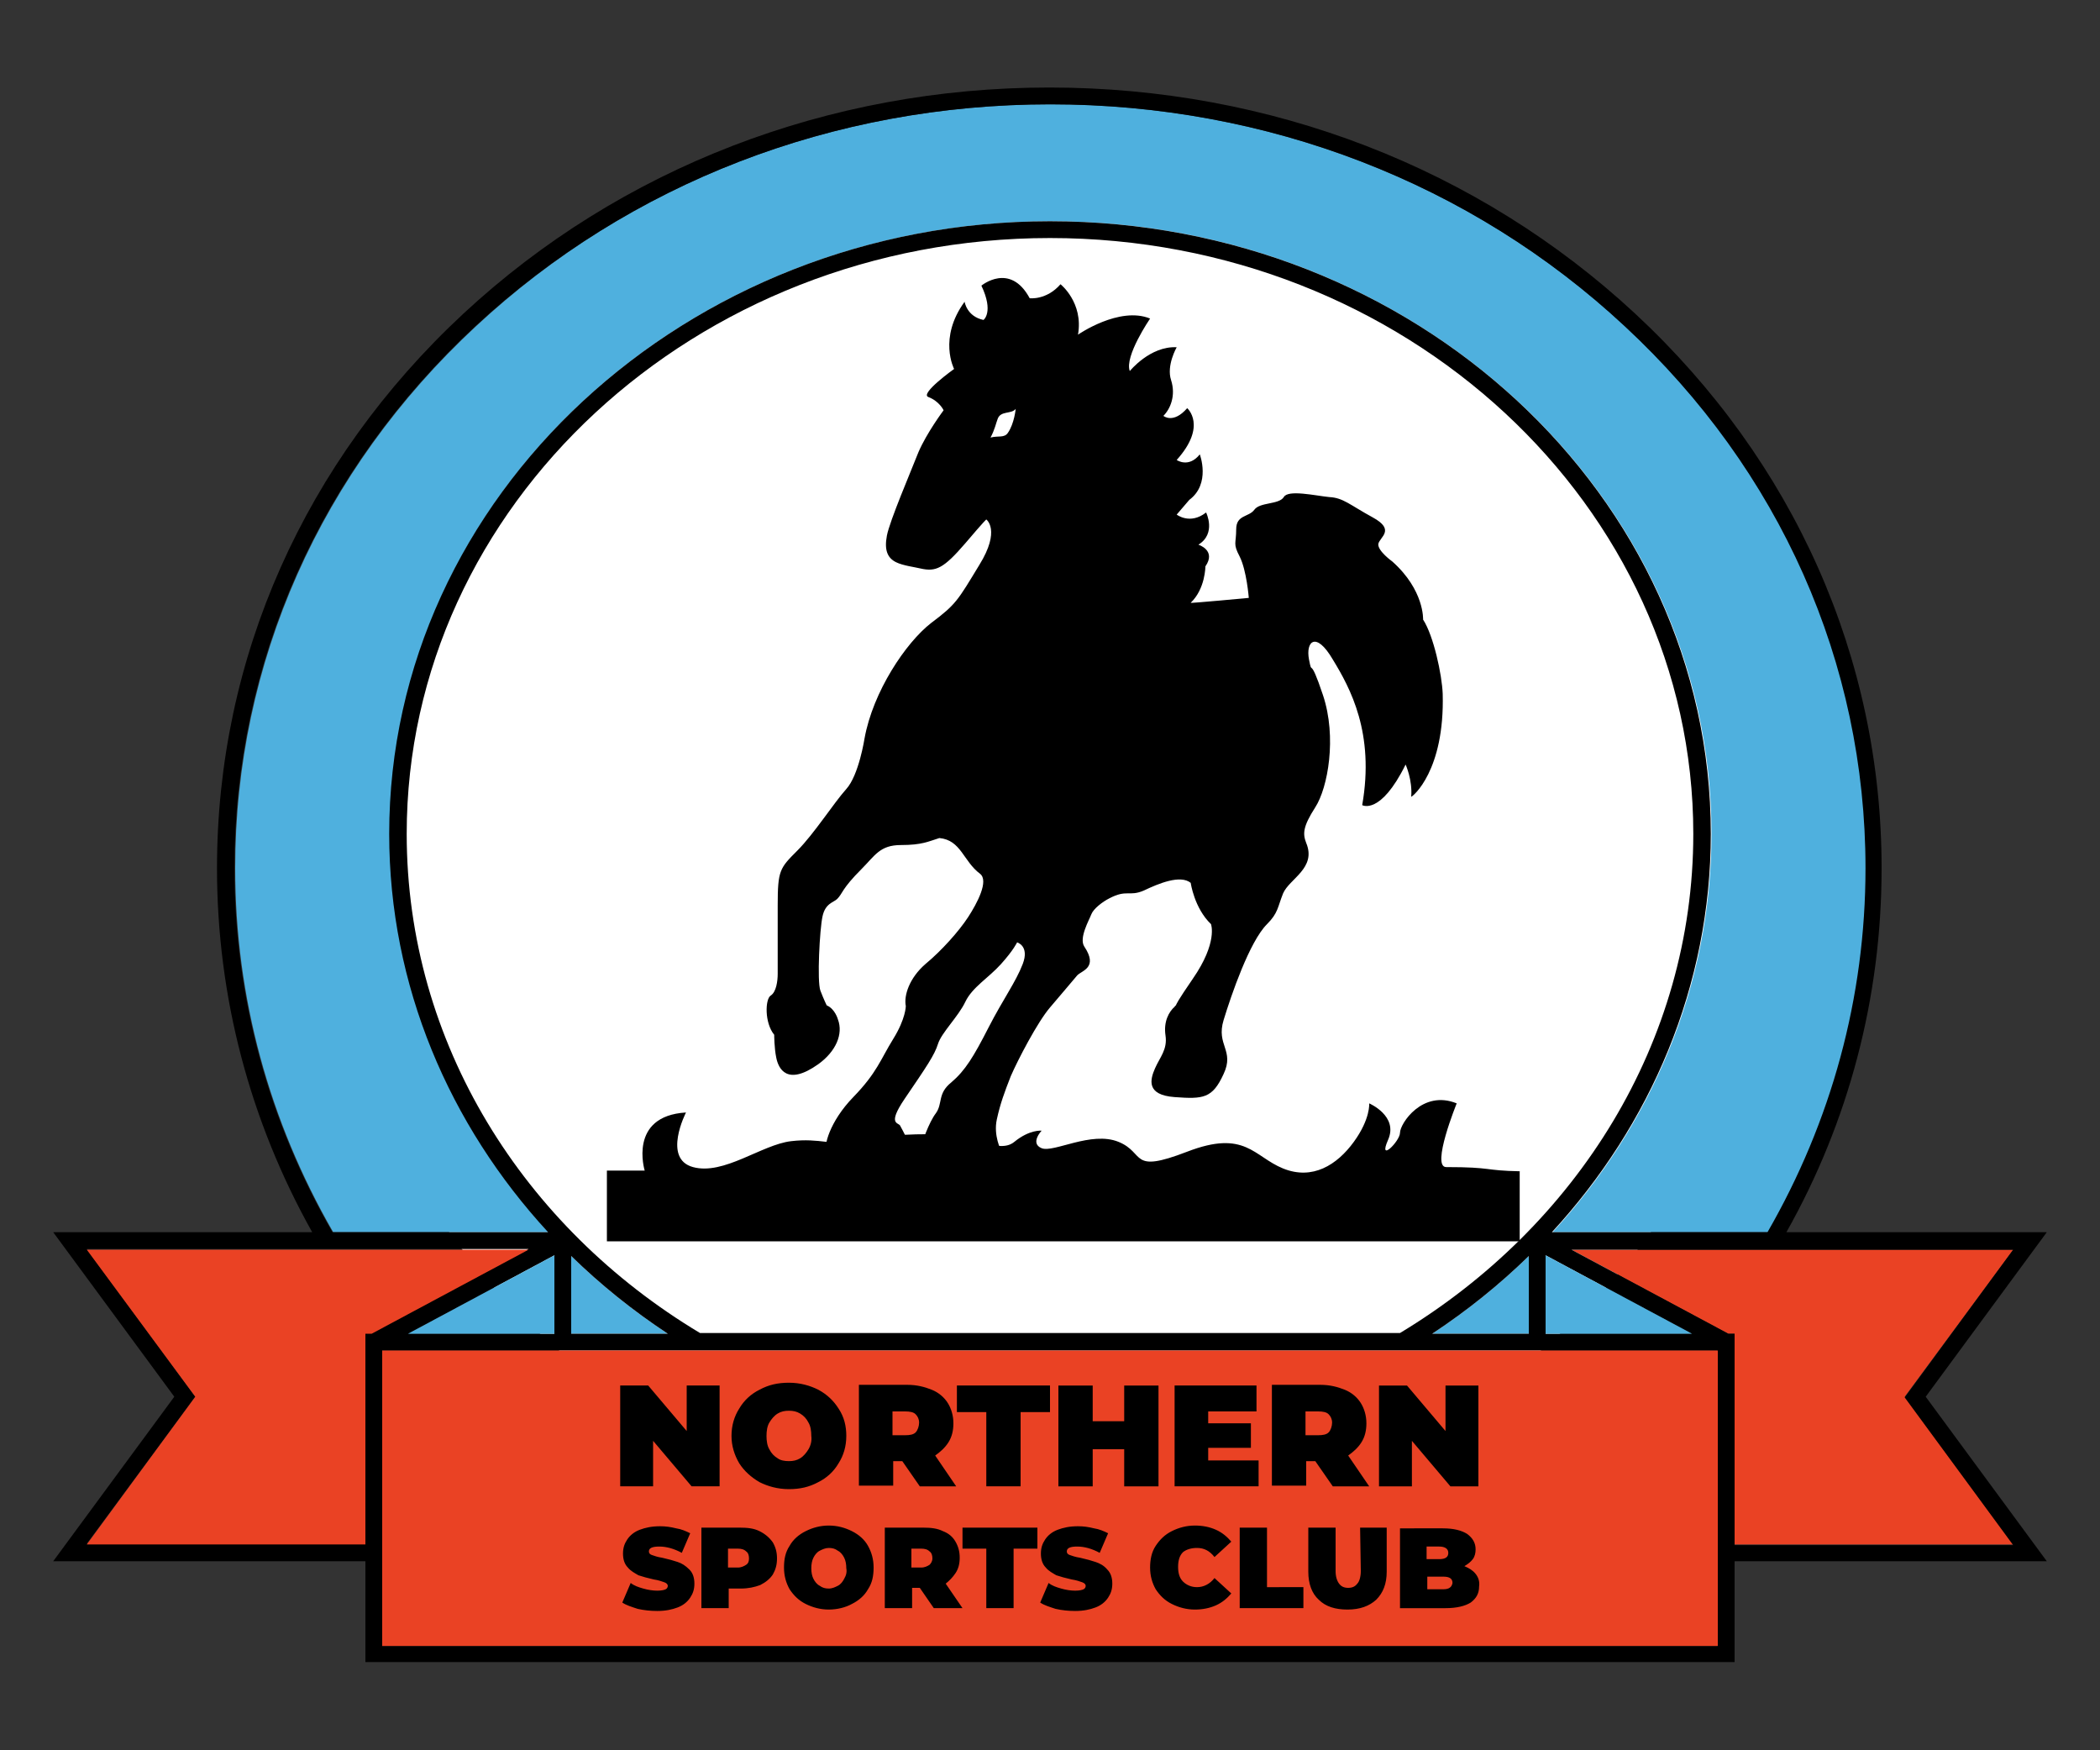
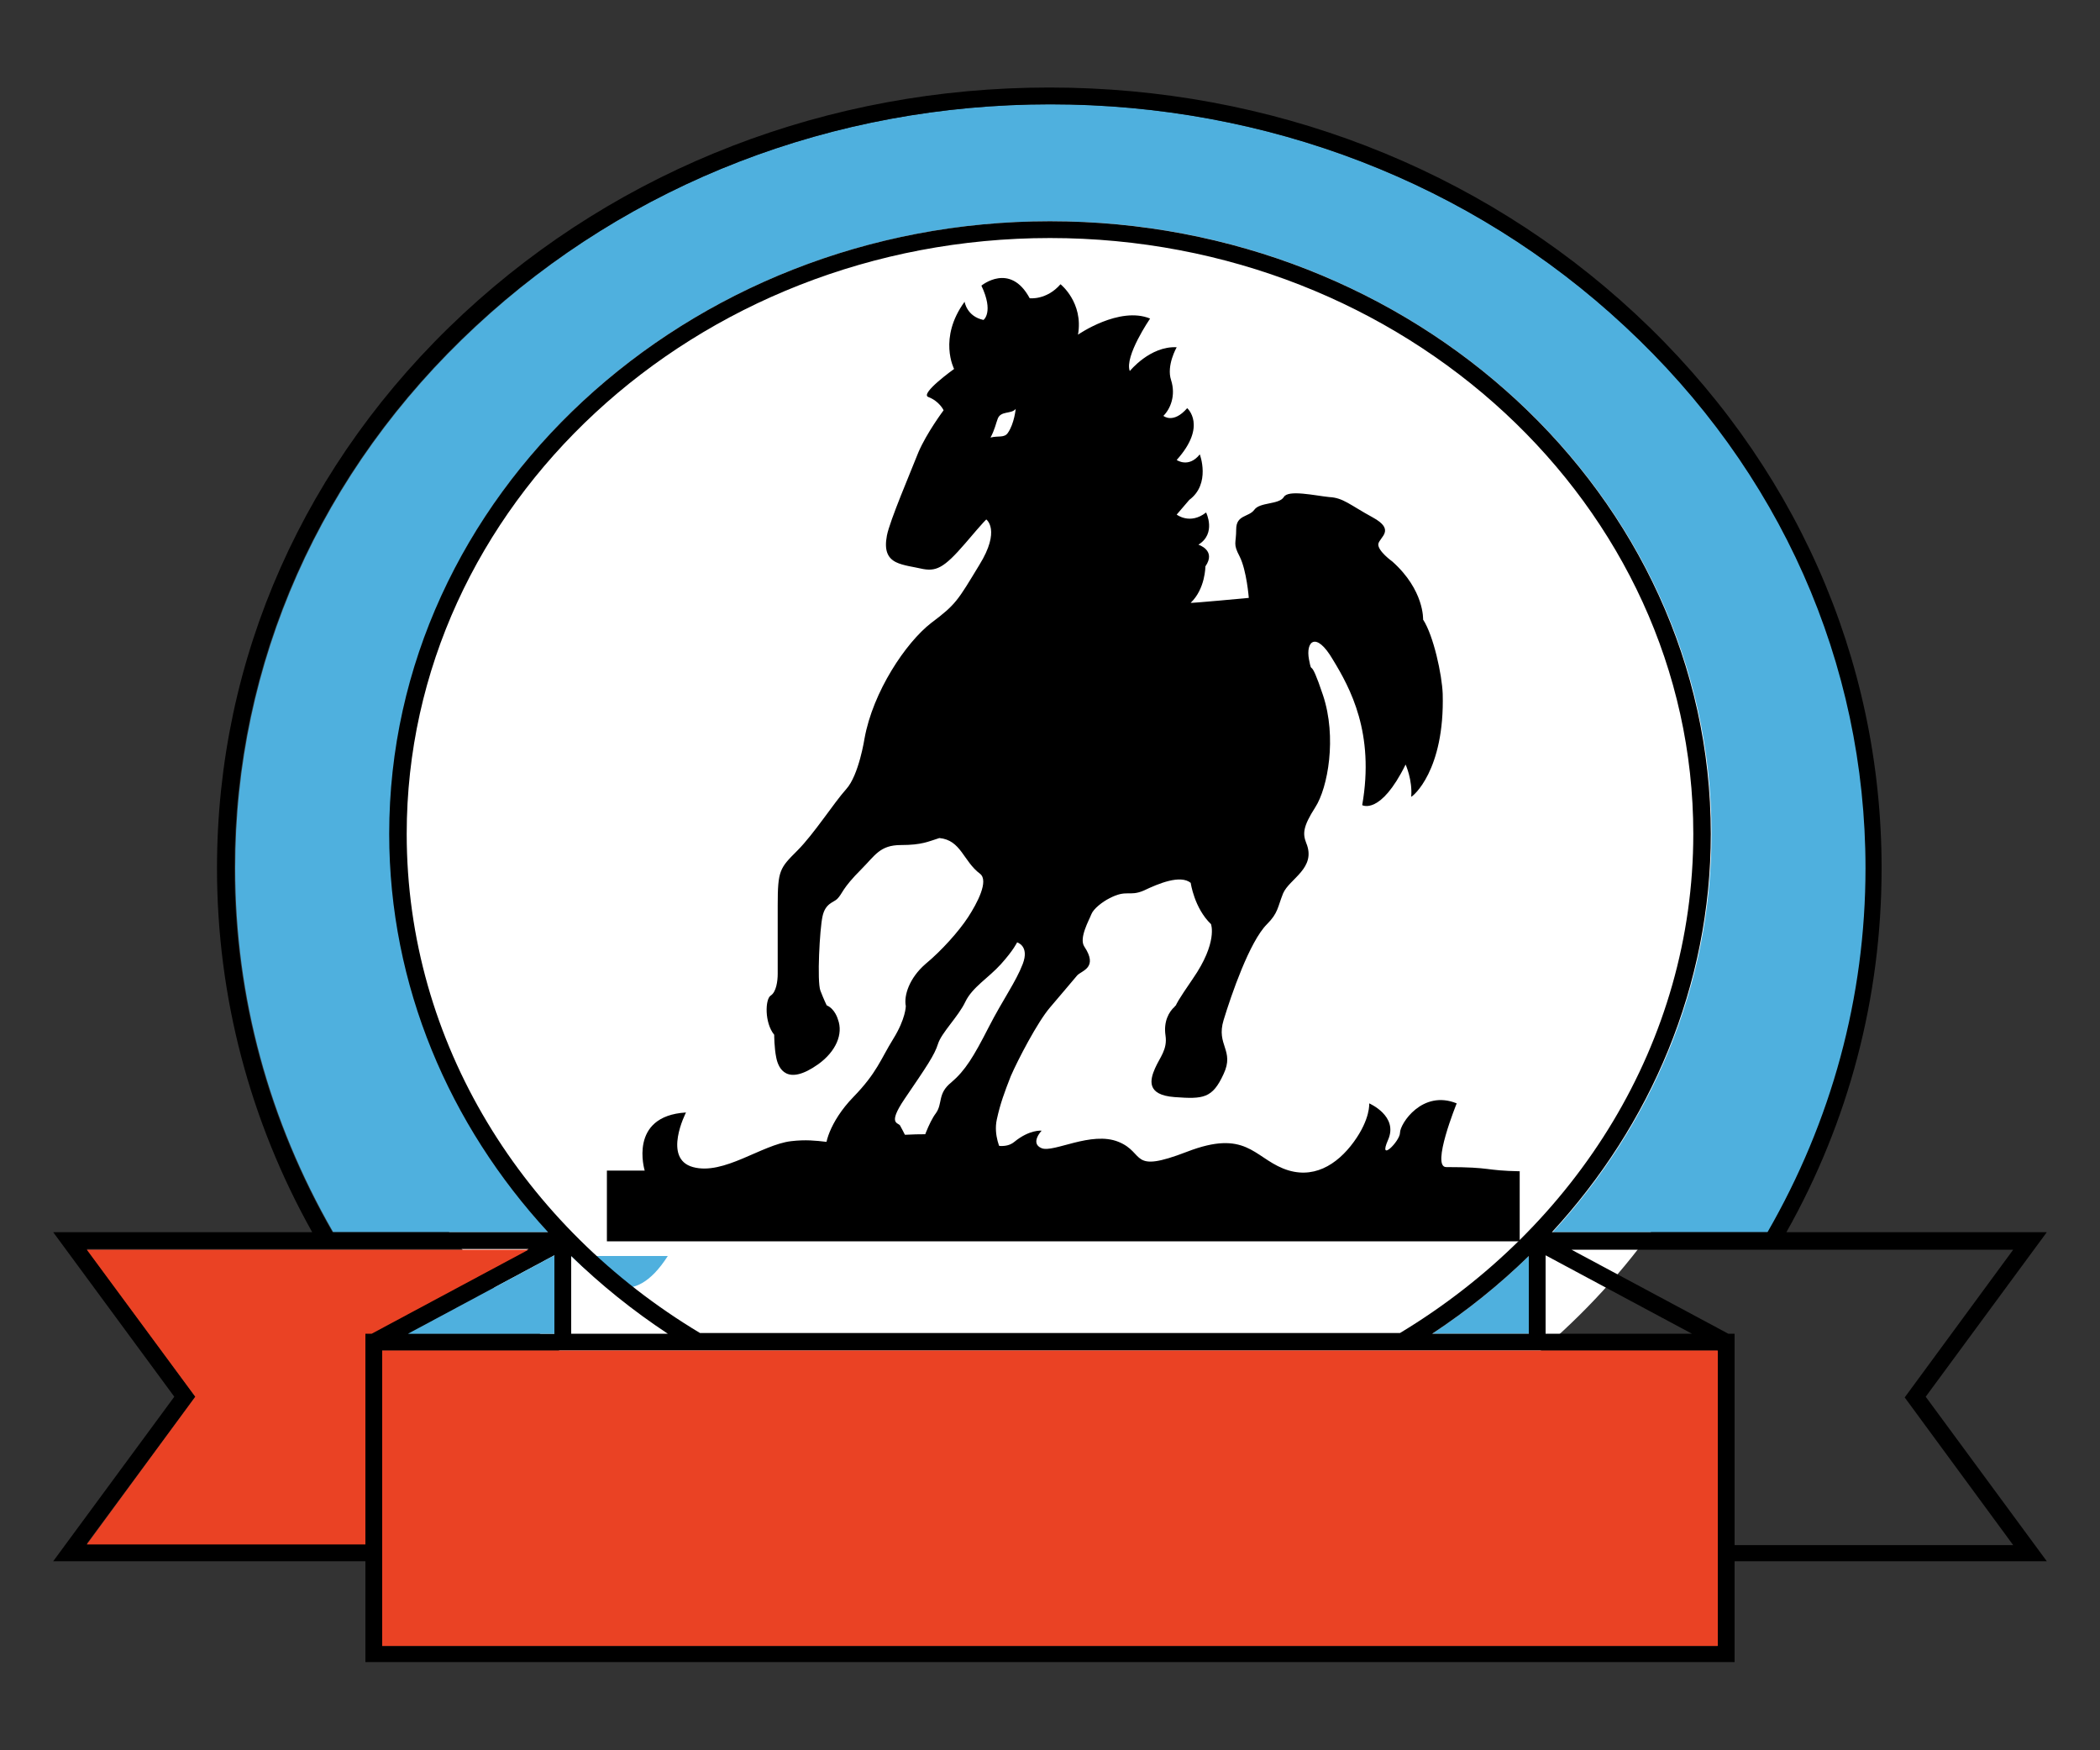
<svg xmlns="http://www.w3.org/2000/svg" version="1.1" id="Layer_1" x="0px" y="0px" viewBox="0 0 300 250" style="enable-background:new 0 0 300 250;" xml:space="preserve">
  <rect x="0" y="0" width="300" height="250" fill="#333333" stroke="none" />
  <style type="text/css">
	.st0{fill:#FFFFFF;}
	.st1{fill:none;}
	.st2{fill:#4FB0DE;}
	.st3{fill:#EA4224;}
</style>
  <g>
    <g>
      <ellipse class="st0" cx="150" cy="122.8" rx="103.4" ry="95.4" />
      <g>
        <g>
          <path class="st1" d="M241.9,119.1c0-46.9-41.2-85.1-91.9-85.1s-91.9,38.2-91.9,85.1c0,29.8,16.7,56.1,41.9,71.3h100      C225.2,175.3,241.9,149,241.9,119.1z" />
-           <path class="st2" d="M81.6,179.4v11.1h13.8C90.4,187.2,85.8,183.5,81.6,179.4z" />
+           <path class="st2" d="M81.6,179.4h13.8C90.4,187.2,85.8,183.5,81.6,179.4z" />
          <path class="st2" d="M33.6,124c0,18.5,4.9,36.2,14,52h30.8c-14.1-15.3-22.7-35.2-22.7-56.9c0-48.3,42.3-87.5,94.4-87.5      c52,0,94.4,39.3,94.4,87.5c0,21.7-8.6,41.6-22.7,56.9h30.8c9.1-15.8,14-33.5,14-52c0-29.3-12.2-56.8-34.4-77.4      c-22-20.4-51.1-31.7-82.1-31.7S90,26.1,68,46.6C45.8,67.2,33.6,94.7,33.6,124z" />
          <path class="st2" d="M218.4,179.4c-4.2,4.1-8.8,7.8-13.8,11.1h13.8V179.4z" />
-           <polygon class="st3" points="272.1,199.5 287.6,178.5 224.5,178.5 246.9,190.5 247.8,190.5 247.8,191.7 247.8,220.6       287.6,220.6     " />
          <path d="M275.1,199.5l17.3-23.5h-37.2c8.9-15.8,13.6-33.5,13.6-52c0-30-12.5-58.1-35.2-79.2c-22.4-20.8-52.1-32.3-83.7-32.3      S88.6,24,66.2,44.8C43.5,65.9,31,94,31,124c0,18.4,4.7,36.1,13.6,52h-37l17.3,23.5L7.6,223h44.6v13.2v1.2h1.2h27h139.2h27h1.2      v-1.2V223h44.6L275.1,199.5z M245.4,235.1h-24.5H79.2H54.6v-42.2h190.7v42.2H245.4z M27.9,199.5l-15.5-21.1h63.1l-22.4,12h-0.9      v1.2v28.9H12.4L27.9,199.5z M150,14.9c31,0,60.1,11.2,82.1,31.7c22.2,20.6,34.4,48.1,34.4,77.4c0,18.5-4.9,36.2-14,52h-30.8      c14.1-15.3,22.7-35.2,22.7-56.9c0-48.3-42.3-87.5-94.4-87.5c-52,0-94.4,39.3-94.4,87.5c0,21.7,8.6,41.6,22.7,56.9H47.5      c-9.1-15.8-14-33.5-14-52c0-29.3,12.2-56.8,34.4-77.4C89.9,26.2,119,14.9,150,14.9z M241.7,190.5h-20.9v-11.2L241.7,190.5z       M79.2,190.5H58.3l20.9-11.2V190.5z M81.6,179.4c4.2,4.1,8.8,7.8,13.8,11.1H81.6V179.4z M58.1,119.1C58.1,72.2,99.3,34,150,34      s91.9,38.2,91.9,85.1c0,29.8-16.7,56.1-41.9,71.3H100C74.8,175.3,58.1,149,58.1,119.1z M218.4,179.4v11.1h-13.8      C209.6,187.2,214.2,183.5,218.4,179.4z M247.8,191.7v-1.2h-0.9l-22.4-12h63.1l-15.5,21.1l15.5,21.1h-39.8V191.7z" />
          <polygon class="st3" points="52.2,191.7 52.2,190.5 53.1,190.5 75.5,178.5 12.4,178.5 27.9,199.5 12.4,220.6 52.2,220.6     " />
-           <polygon class="st2" points="241.7,190.5 220.8,179.3 220.8,190.5     " />
          <polygon class="st2" points="79.2,190.5 79.2,179.3 58.3,190.5     " />
          <polygon class="st3" points="245.4,192.9 54.6,192.9 54.6,235.1 79.2,235.1 220.8,235.1 245.4,235.1     " />
        </g>
        <g>
          <path d="M206.1,99.1c-0.1-2.7-1.3-8.3-2.8-10.6c0,0,0.2-4.2-4.4-8.3c0,0-2.1-1.5-2-2.5c0.2-1,2.5-2-0.8-3.8s-4.2-2.8-6.2-2.9      c-2-0.2-5.9-1.1-6.5,0c-0.7,1.1-3.4,0.7-4.2,1.8c-0.8,1.1-2.6,0.7-2.6,2.8c0,2.1-0.5,2,0.5,3.9c1,2,1.3,5.9,1.3,5.9      s-8.5,0.8-8.3,0.7c2.1-2,2.1-5.2,2.1-5.2c1.6-2.3-1-3.1-1-3.1c2.6-1.6,1.1-4.6,1.1-4.6c-2.3,1.8-4.2,0.3-4.2,0.3l1.8-2.1      c3.1-2.3,1.5-6.5,1.5-6.5c-1.6,2-3.3,0.8-3.3,0.8c4.4-4.9,1.5-7.4,1.5-7.4c-2,2.3-3.4,1.1-3.4,1.1c1-1,1.8-2.9,1.1-5.1      c-0.7-2.1,0.8-4.7,0.8-4.7c-3.8-0.2-6.7,3.4-6.7,3.4c-0.8-2.1,2.9-7.5,2.9-7.5c-4.4-1.8-10.3,2.3-10.3,2.3      c0.8-4.6-2.5-7.2-2.5-7.2c-2,2.3-4.4,2-4.4,2c-2.8-5.2-6.9-1.8-6.9-1.8c1.8,3.8,0.3,4.9,0.3,4.9c-2.4-0.5-2.7-2.6-2.7-2.6      c-3.8,5.2-1.5,9.6-1.5,9.6s-4.9,3.5-3.7,4c1.6,0.6,2.2,1.9,2.2,1.9s-2.4,3.2-3.6,6c-1.1,2.8-4.1,9.8-4.5,11.9s0.1,3.2,1.3,3.8      c1,0.5,2.7,0.7,3.5,0.9c2.2,0.5,3.3,0,6.4-3.6c2.8-3.3,3-3.4,3-3.4s2.1,1.5-1,6.5c-3.1,5.1-3.3,5.6-6.9,8.3      c-3.6,2.8-8.3,9.8-9.5,16.5c0,0-0.8,5.2-2.6,7.2c-1.8,2-4.6,6.4-7,8.8c-2.5,2.5-2.8,2.8-2.8,7.8c0,5.1,0,8.8,0,9.8      s-0.2,2.6-1,3.1s-0.9,3.9,0.5,5.6c0,0,0,1.9,0.3,3.3c0.3,1.5,1.5,4.1,6,0.9c2.5-1.8,3.6-4.3,2.8-6.4c0,0-0.4-1.5-1.6-2      c0,0-0.4-0.8-0.9-2.1s-0.1-8.8,0.3-10.6c0.4-1.9,1.6-2,2.1-2.5c0.8-0.8,0.6-1.4,3.5-4.3c1.9-1.9,2.6-3.4,5.6-3.4s3.9-0.5,5.5-1      c3.1,0.3,3.4,3.3,5.8,5.1c1.3,1-0.4,4.2-1.7,6.2s-3.8,4.8-6.1,6.7c-2.3,2-3.1,4.5-2.8,6c0,0,0,1.8-1.8,4.7s-2.3,4.8-5.7,8.3      s-4.3,7.1-3.8,7.8c1.3,2,9.7,2.1,11.3-0.4c0.5-0.7,0.4-1.1-0.8-3.3c-0.2-0.5-1.9-0.1,0.6-3.8c3.2-4.7,4.3-6.3,4.8-7.9      c0.5-1.6,2.9-3.9,3.9-6s3.3-3.4,5.1-5.4s2.3-3.1,2.3-3.1s1.8,0.5,0.8,3.1s-2.8,5-4.9,9.1c-2.1,4.1-3.3,6.1-5.3,7.8      c-2,1.6-1.2,3-2.2,4.4c-1,1.3-2,4.2-2.3,5.3c-0.8,2.9,13.4,3.4,11.6,0c0,0-1.1-2.1-0.6-4.4c0.5-2.3,1.1-3.9,2-6.2      c1-2.3,3.8-7.7,5.6-9.8s3.3-3.9,3.9-4.6c0.7-0.7,3-1.1,1-4.1c-0.8-1.2,0.7-3.8,1-4.6s1.6-1.8,2.6-2.3c2.5-1.3,2.8-0.2,4.9-1.1      c2.1-1,5.2-2.3,6.7-1.1c0,0,0.5,3.6,2.9,5.9c0,0,1,2.6-2.6,7.8c-2.2,3.2-2.4,3.7-2.4,3.8c0,0-0.1,0-0.2,0.2      c-0.8,0.7-1.6,2.1-1.3,4.1s-0.8,3.1-1.5,4.7c-0.7,1.6-1.3,3.8,2.8,4.1s5.4,0.2,7-3.3c1.6-3.4-1.1-4.1,0-7.7      c1.1-3.6,3.7-11.2,6.2-13.7c1.6-1.6,1.5-2.4,2.3-4.4c0.9-2.1,4.8-3.6,3.3-7.2c-0.5-1.3-0.5-2.3,1.3-5.1c1.8-2.8,3.1-10,1.1-16      s-1.5-2.5-2-5.1s1-4.1,3.4,0c2.5,4.1,6,10.5,4.2,20.8c0,0,2.6,1.5,6.2-5.8c0,0,1,2.2,0.8,4.6      C201.8,113.8,206.4,110.1,206.1,99.1z M141.5,62.5c0.6-1.1,0.8-2.1,1-2.6c0.4-1.3,2-0.7,2.6-1.5c0,0-0.2,2.1-1.1,3.4      C143.5,62.6,142.6,62.2,141.5,62.5z" />
          <path d="M217.2,167.3c-5.3-0.1-3.9-0.6-10.6-0.6c-2.2,0,1.5-9.1,1.5-9.1c-4.9-2-8.1,2.9-8.1,4.2c0,1.2-3.2,4.4-1.7,1      s-2.7-5.2-2.7-5.2s0.2,2.2-2.2,5.5s-5.9,5.5-10.1,3.8s-5.4-5.6-13.7-2.4s-5.9,0.2-9.8-1.4c-3.9-1.6-9.3,1.6-11,0.9      c-1.7-0.7,0-2.5,0-2.5s-1.7-0.2-3.9,1.6s-5.9-1.1-12-1.1s-6.6,0.5-10.3,1.1s-5.4-0.6-9.6-0.1s-9.6,4.9-14,3.7s-1-7.8-1-7.8      c-8.3,0.5-5.9,8.3-5.9,8.3h-5.4v10.1h130.4v-10H217.2z" />
        </g>
        <g>
-           <path d="M98.1,204.4l-5.5-6.5h-4v14.4h4.7v-6.5l5.5,6.5h4v-14.4h-4.7V204.4z M116.9,198.5c-1.2-0.6-2.6-1-4.2-1s-2.9,0.3-4.2,1      c-1.2,0.6-2.2,1.5-2.9,2.7c-0.7,1.1-1.1,2.4-1.1,3.9c0,1.4,0.4,2.7,1.1,3.9c0.7,1.1,1.7,2,2.9,2.7c1.2,0.6,2.6,1,4.2,1      s2.9-0.3,4.2-1c1.2-0.6,2.2-1.5,2.9-2.7c0.7-1.1,1.1-2.4,1.1-3.9c0-1.4-0.3-2.7-1.1-3.9C119.1,200.1,118.2,199.2,116.9,198.5z       M115.5,207c-0.3,0.5-0.7,1-1.2,1.3s-1,0.4-1.6,0.4s-1.2-0.1-1.6-0.4c-0.5-0.3-0.9-0.7-1.2-1.3c-0.3-0.5-0.4-1.2-0.4-1.9      s0.1-1.4,0.4-1.9s0.7-1,1.2-1.3s1-0.4,1.6-0.4s1.1,0.1,1.6,0.4c0.5,0.3,0.9,0.7,1.2,1.3c0.3,0.5,0.4,1.2,0.4,1.9      C116,205.8,115.8,206.5,115.5,207z M135.5,206c0.5-0.8,0.7-1.7,0.7-2.7c0-1.1-0.3-2.1-0.8-2.9c-0.5-0.8-1.3-1.5-2.3-1.9      s-2.1-0.7-3.5-0.7h-6.9v14.4h4.9v-3.5h1.3l2.5,3.6h5.2l-3-4.4C134.3,207.4,135,206.8,135.5,206z M130.8,204.6      c-0.3,0.3-0.8,0.4-1.5,0.4h-1.8v-3.4h1.8c0.7,0,1.2,0.1,1.5,0.4c0.3,0.3,0.5,0.7,0.5,1.2S131.1,204.3,130.8,204.6z M136.7,201.7      h4.2v10.6h4.9v-10.6h4.2v-3.8h-13.3L136.7,201.7L136.7,201.7z M160.6,203h-4.5v-5.1h-4.9v14.4h4.9V207h4.5v5.3h4.9v-14.4h-4.9      V203z M172.6,206.8h6.1v-3.5h-6.1v-1.7h6.9v-3.7h-11.7v14.4h12v-3.7h-7.2V206.8z M194.5,206c0.5-0.8,0.7-1.7,0.7-2.7      c0-1.1-0.3-2.1-0.8-2.9c-0.5-0.8-1.3-1.5-2.3-1.9s-2.1-0.7-3.5-0.7h-6.9v14.4h4.9v-3.5h1.3l2.5,3.6h5.2l-3-4.4      C193.3,207.4,194,206.8,194.5,206z M189.8,204.6c-0.3,0.3-0.8,0.4-1.5,0.4h-1.8v-3.4h1.8c0.7,0,1.2,0.1,1.5,0.4      c0.3,0.3,0.5,0.7,0.5,1.2S190.1,204.3,189.8,204.6z M206.5,197.9v6.5l-5.5-6.5h-4v14.4h4.7v-6.5l5.5,6.5h4v-14.4H206.5z" />
-           <path d="M96.8,223.1c-0.6-0.2-1.3-0.4-2.2-0.6c-0.7-0.1-1.2-0.3-1.5-0.4c-0.3-0.1-0.4-0.3-0.4-0.5c0-0.5,0.5-0.7,1.5-0.7      s2.1,0.3,3.2,0.9l1.2-2.8c-0.6-0.3-1.3-0.6-2-0.7c-0.8-0.2-1.5-0.3-2.3-0.3c-1.2,0-2.1,0.2-2.9,0.5s-1.4,0.8-1.8,1.4      s-0.6,1.2-0.6,2s0.2,1.5,0.7,2c0.4,0.5,1,0.8,1.5,1.1c0.6,0.2,1.3,0.4,2.2,0.6c0.7,0.1,1.2,0.3,1.5,0.4c0.3,0.1,0.5,0.3,0.5,0.5      s-0.1,0.4-0.3,0.5c-0.2,0.1-0.6,0.2-1.2,0.2s-1.3-0.1-2-0.3s-1.3-0.4-1.8-0.8l-1.2,2.8c0.6,0.4,1.3,0.6,2.2,0.9      c0.9,0.2,1.8,0.3,2.8,0.3c1.2,0,2.1-0.2,2.9-0.5s1.4-0.8,1.8-1.4c0.4-0.6,0.6-1.2,0.6-2s-0.2-1.5-0.7-2      C97.9,223.6,97.4,223.3,96.8,223.1z M108.5,218.7c-0.8-0.4-1.7-0.5-2.8-0.5h-5.5v11.5h3.9v-2.8h1.7c1.1,0,2-0.2,2.8-0.5      c0.8-0.4,1.4-0.9,1.8-1.5c0.4-0.7,0.6-1.4,0.6-2.3c0-0.9-0.2-1.6-0.6-2.3C109.9,219.6,109.3,219.1,108.5,218.7z M106.6,223.5      c-0.3,0.2-0.7,0.4-1.2,0.4H104v-2.7h1.4c0.5,0,0.9,0.1,1.2,0.4c0.3,0.2,0.4,0.6,0.4,1C107,223,106.9,223.3,106.6,223.5z       M121.7,218.7c-1-0.5-2.1-0.8-3.3-0.8c-1.2,0-2.3,0.3-3.3,0.8s-1.8,1.2-2.3,2.1c-0.6,0.9-0.8,1.9-0.8,3.1s0.3,2.2,0.8,3.1      c0.6,0.9,1.3,1.6,2.3,2.1s2.1,0.8,3.3,0.8c1.2,0,2.4-0.3,3.3-0.8c1-0.5,1.8-1.2,2.3-2.1c0.6-0.9,0.8-1.9,0.8-3.1      s-0.3-2.2-0.8-3.1S122.7,219.2,121.7,218.7z M120.6,225.5c-0.2,0.4-0.5,0.8-0.9,1s-0.8,0.4-1.3,0.4s-0.9-0.1-1.3-0.4      c-0.4-0.2-0.7-0.6-0.9-1c-0.2-0.4-0.3-0.9-0.3-1.5s0.1-1.1,0.3-1.5c0.2-0.4,0.5-0.8,0.9-1s0.8-0.4,1.3-0.4s0.9,0.1,1.3,0.4      c0.4,0.2,0.7,0.6,0.9,1c0.2,0.4,0.3,0.9,0.3,1.5C121,224.5,120.9,225,120.6,225.5z M136.5,224.7c0.4-0.6,0.6-1.3,0.6-2.2      s-0.2-1.6-0.6-2.3c-0.4-0.7-1-1.2-1.8-1.5c-0.8-0.4-1.7-0.5-2.8-0.5h-5.5v11.5h3.9v-2.9h1.1l2,2.9h4.1l-2.4-3.5      C135.6,225.8,136.1,225.3,136.5,224.7z M132.8,223.5c-0.3,0.2-0.7,0.4-1.2,0.4h-1.4v-2.7h1.4c0.5,0,0.9,0.1,1.2,0.4      c0.3,0.2,0.4,0.6,0.4,1C133.2,223,133,223.3,132.8,223.5z M137.5,221.2h3.4v8.5h3.9v-8.5h3.4v-3h-10.7V221.2z M156.5,223.1      c-0.6-0.2-1.3-0.4-2.2-0.6c-0.7-0.1-1.2-0.3-1.5-0.4c-0.3-0.1-0.4-0.3-0.4-0.5c0-0.5,0.5-0.7,1.5-0.7s2.1,0.3,3.2,0.9l1.2-2.8      c-0.6-0.3-1.3-0.6-2-0.7c-0.8-0.2-1.5-0.3-2.3-0.3c-1.2,0-2.1,0.2-2.9,0.5c-0.8,0.3-1.4,0.8-1.8,1.4s-0.6,1.2-0.6,2      s0.2,1.5,0.7,2c0.4,0.5,1,0.8,1.5,1.1c0.6,0.2,1.3,0.4,2.2,0.6c0.7,0.1,1.2,0.3,1.5,0.4c0.3,0.1,0.5,0.3,0.5,0.5      s-0.1,0.4-0.3,0.5s-0.6,0.2-1.2,0.2c-0.6,0-1.3-0.1-2-0.3s-1.3-0.4-1.8-0.8l-1.2,2.8c0.6,0.4,1.3,0.6,2.2,0.9      c0.9,0.2,1.8,0.3,2.8,0.3c1.2,0,2.1-0.2,2.9-0.5c0.8-0.3,1.4-0.8,1.8-1.4c0.4-0.6,0.6-1.2,0.6-2s-0.2-1.5-0.7-2      C157.7,223.6,157.1,223.3,156.5,223.1z M171,221.1c1,0,1.8,0.4,2.5,1.3l2.4-2.2c-0.6-0.7-1.3-1.3-2.2-1.7s-1.9-0.6-3-0.6      c-1.2,0-2.3,0.3-3.3,0.8s-1.7,1.2-2.3,2.1c-0.6,0.9-0.8,2-0.8,3.1c0,1.2,0.3,2.2,0.8,3.1c0.6,0.9,1.3,1.6,2.3,2.1      s2.1,0.8,3.3,0.8c1.1,0,2.1-0.2,3-0.6c0.9-0.4,1.6-1,2.2-1.7l-2.4-2.2c-0.7,0.9-1.6,1.3-2.5,1.3c-0.8,0-1.5-0.3-2-0.8      s-0.7-1.2-0.7-2.1c0-0.9,0.2-1.6,0.7-2.1C169.5,221.3,170.2,221.1,171,221.1z M181,218.2h-3.9v11.5h9.1v-3H181L181,218.2      L181,218.2z M194.4,224.4c0,0.8-0.2,1.5-0.5,1.8c-0.3,0.4-0.7,0.6-1.3,0.6s-1-0.2-1.3-0.6c-0.3-0.4-0.5-1-0.5-1.8v-6.2h-3.9v6.3      c0,1.7,0.5,3.1,1.5,4c1,1,2.4,1.4,4.1,1.4c1.8,0,3.1-0.5,4.1-1.4c1-1,1.5-2.3,1.5-4v-6.3h-3.8L194.4,224.4L194.4,224.4z       M210.8,224.8c-0.4-0.5-0.9-0.8-1.6-1.1c0.5-0.3,0.9-0.6,1.2-1s0.4-0.9,0.4-1.4c0-0.9-0.4-1.6-1.2-2.2c-0.8-0.5-1.9-0.8-3.5-0.8      H200v11.4h6.5c1.6,0,2.8-0.3,3.6-0.8c0.8-0.6,1.2-1.3,1.2-2.3C211.4,225.9,211.2,225.3,210.8,224.8z M203.8,220.9h1.8      c0.8,0,1.3,0.3,1.3,0.9c0,0.6-0.4,0.9-1.3,0.9h-1.8V220.9z M206.2,227h-2.3v-1.8h2.3c0.9,0,1.3,0.3,1.3,0.9      C207.4,226.7,207,227,206.2,227z" />
-         </g>
+           </g>
      </g>
    </g>
  </g>
</svg>